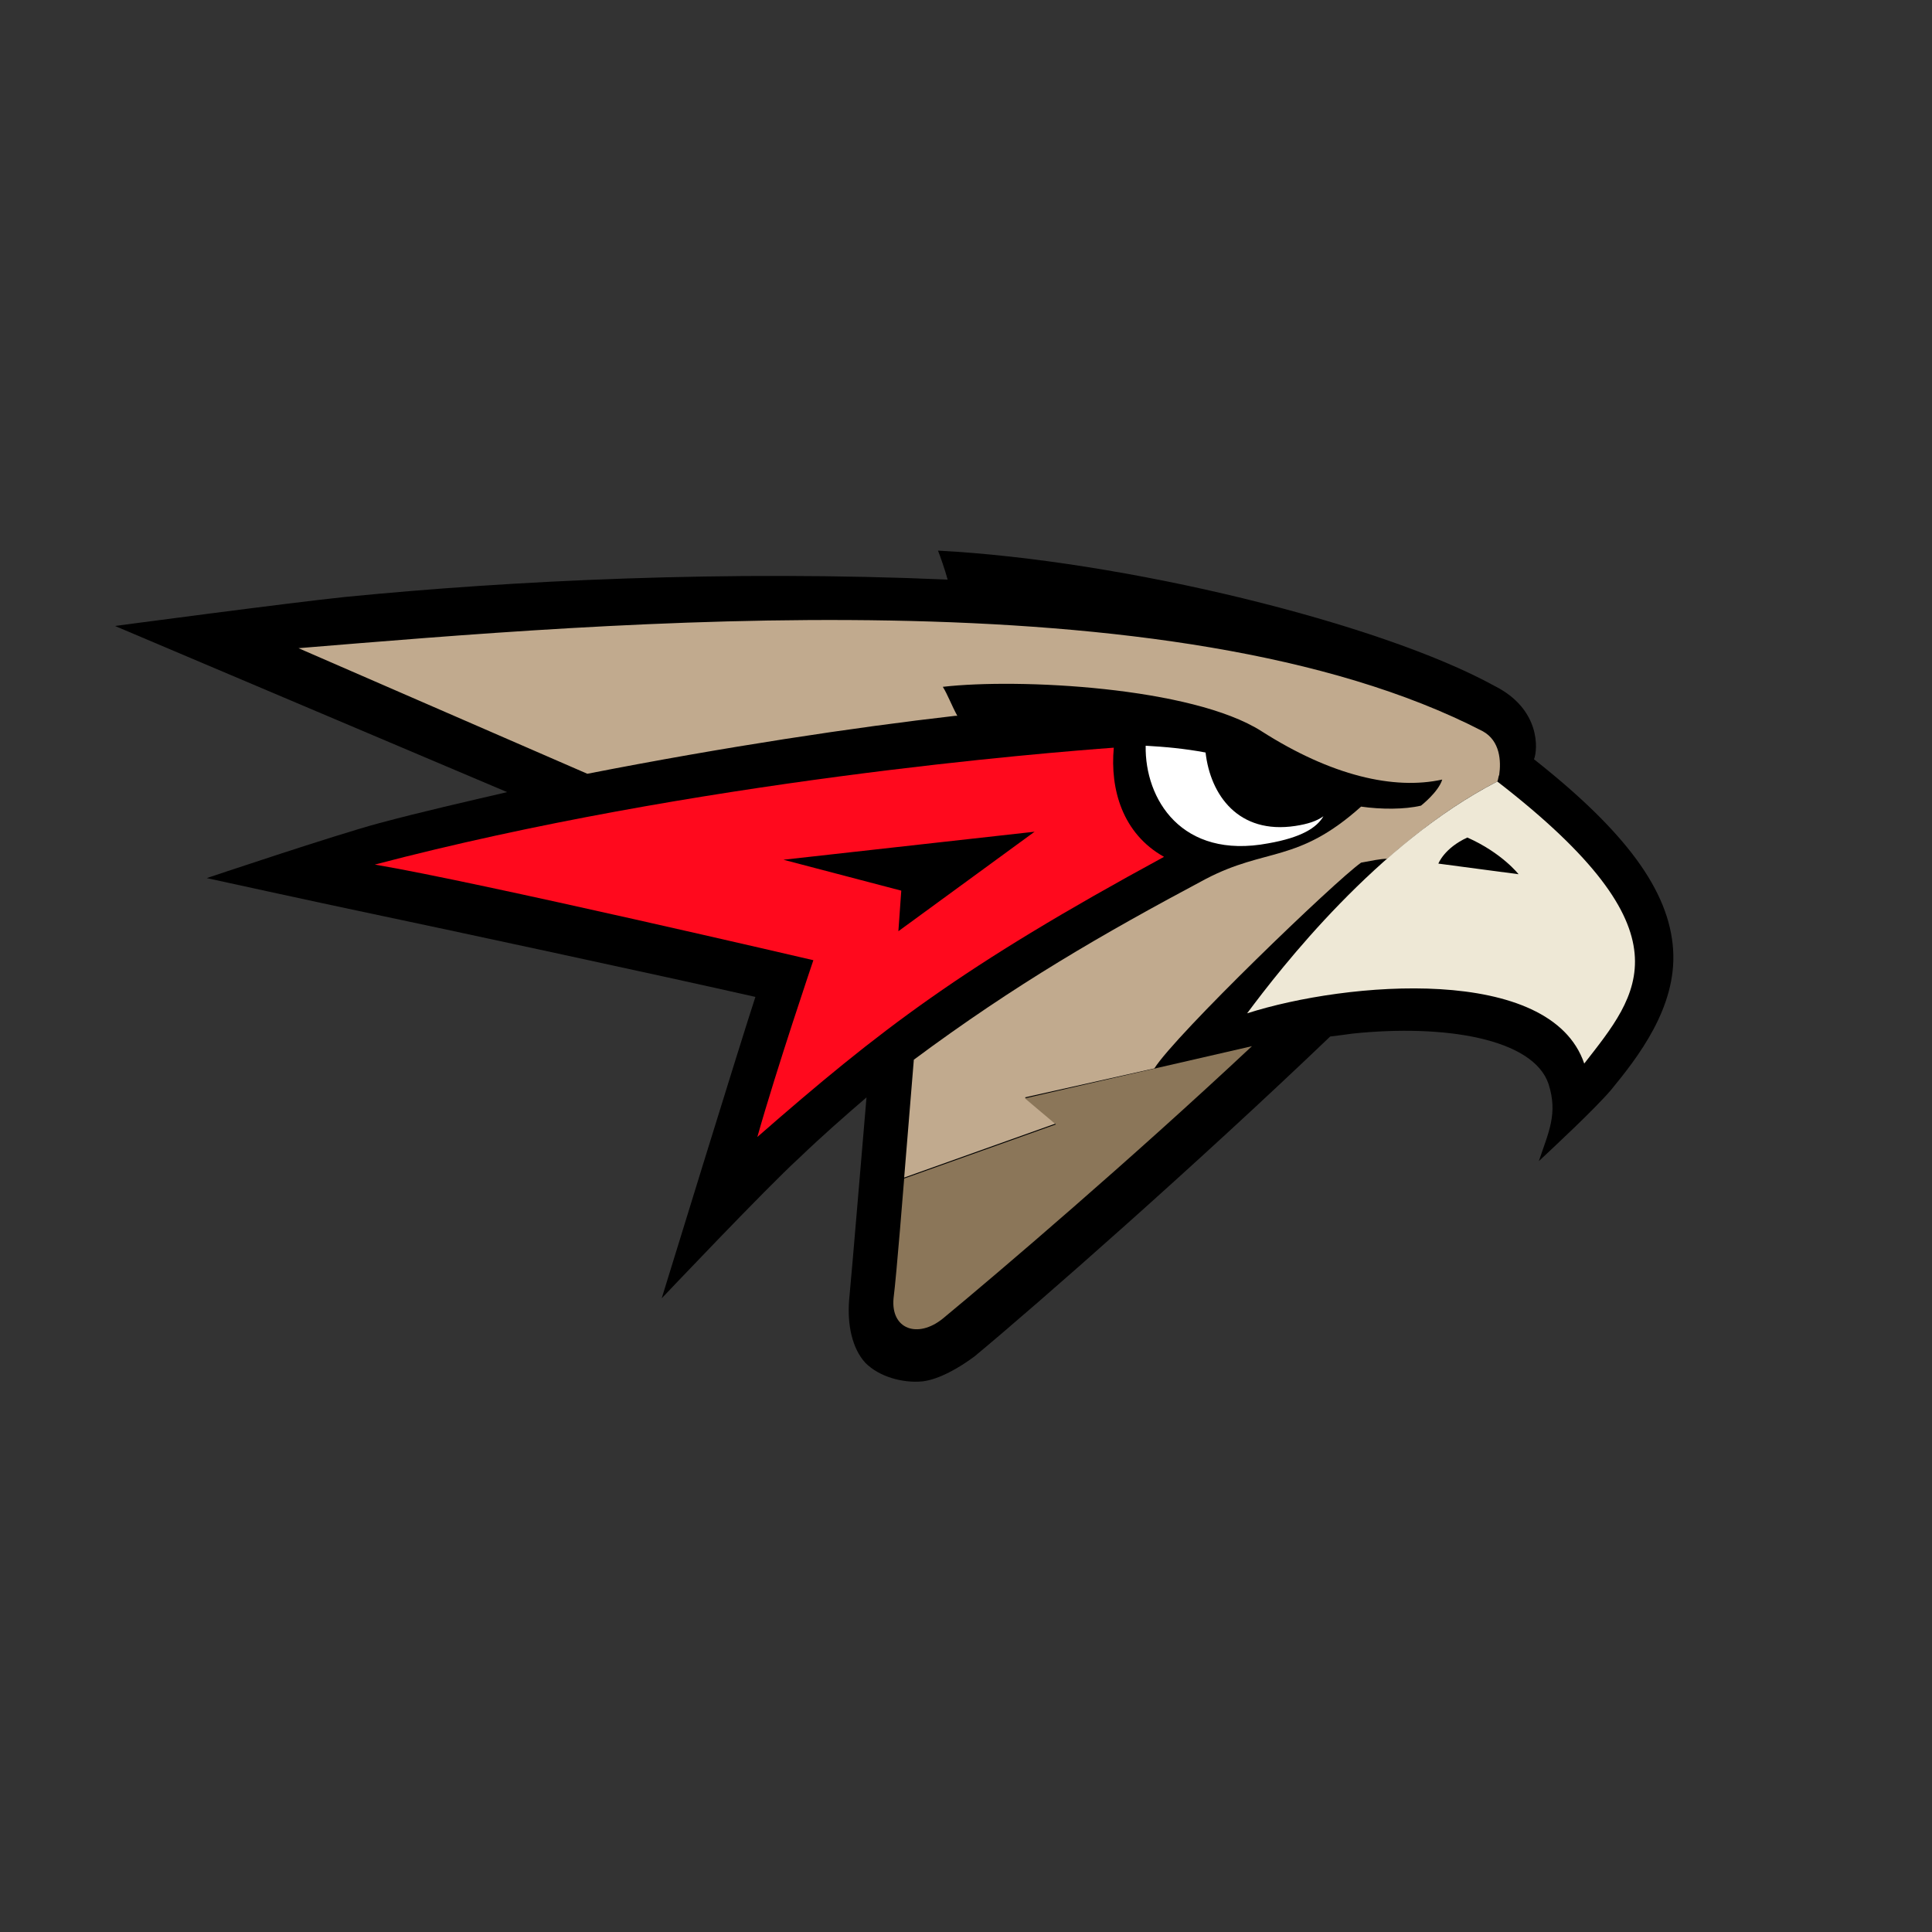
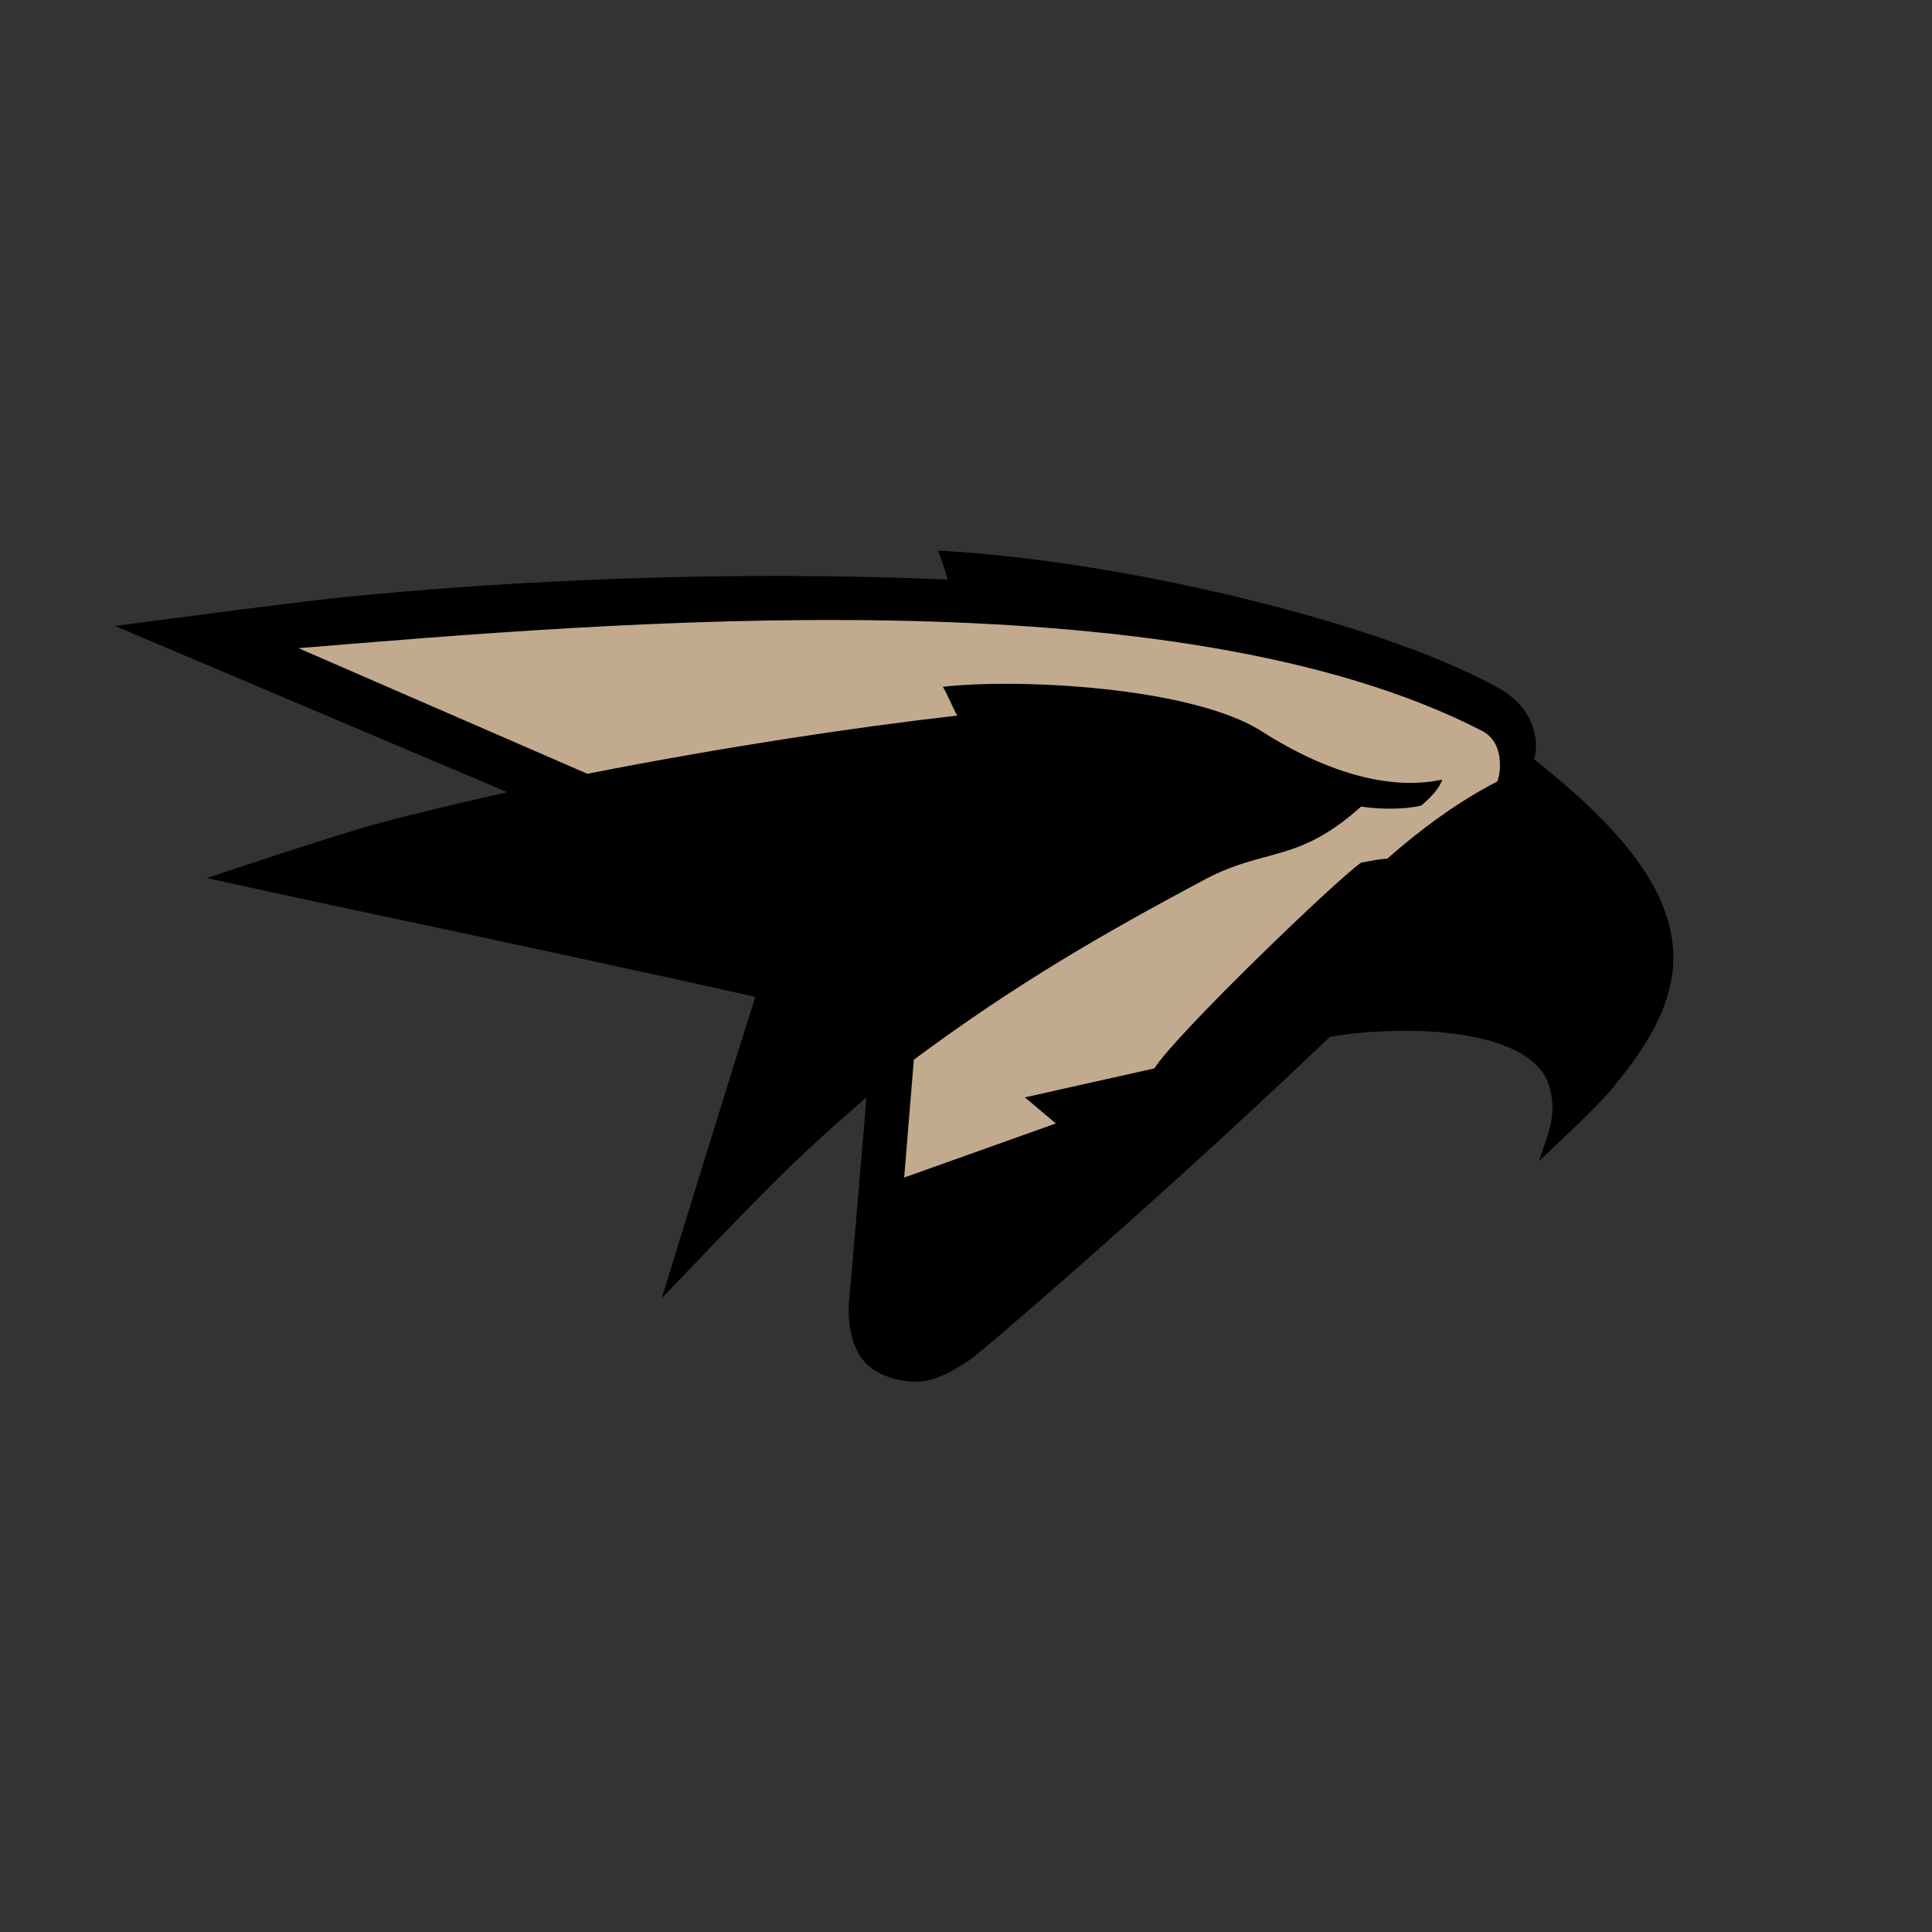
<svg xmlns="http://www.w3.org/2000/svg" id="Слой_1" x="0px" y="0px" viewBox="0 0 200 200" style="enable-background:new 0 0 200 200;" xml:space="preserve">
  <rect x="0" y="0" width="200" height="200" fill="#333333" stroke="none" />
  <style type="text/css"> .st0{fill:#C1AA8E;} .st1{fill:#8B7659;} .st2{fill:#FFFFFF;} .st3{fill:#EEE8D6;} .st4{fill:#FF091D;} </style>
  <g>
    <g>
      <g>
        <path d="M89.7,113.6c-0.5,5.8-1.5,17.9-1.8,21c-0.2,2.5,0.3,5,1.7,6.5c1.4,1.4,3.8,2.1,5.9,1.9c1.7-0.2,3.8-1.4,5.4-2.6 c6.5-5.4,22.9-19.8,36.8-33.1c0.8-0.1,1.6-0.2,2.3-0.3c9.5-1,18.7,0.5,20.3,5.2c1,3.1,0,5-1,8c1.6-1.5,5.8-5.4,7.5-7.4 c2.7-3.3,6.8-8.5,6.4-14.5c-0.4-6.1-4.9-12.2-14.4-19.7c0,0,0,0,0,0c0.4-1,0.7-5.2-4.1-7.6C142.9,64.5,116.3,58,97.1,57 c0.2,0.5,0.7,1.9,1,3c-22.9-1-45.2,0.1-62.4,1.8c-5.8,0.6-23.8,3-23.8,3l40.6,17.2c-4.3,1-8.7,2-13.2,3.2 c-4.5,1.2-17.9,5.7-17.9,5.7s11.9,2.6,16.2,3.5c8.1,1.7,30.9,6.6,40.6,8.8c-1.3,3.9-9.7,31.2-9.7,31.2s10.8-11.4,14.2-14.5 C85.2,117.5,87.5,115.5,89.7,113.6" />
        <path class="st0" d="M98.9,74.1c0.1,0,0.1,0,0.2,0c-0.6-1.1-1-2.2-1.5-3c7.8-0.9,25.8,0,33,4.6c7.2,4.6,13.7,6.1,18.7,5 c-0.4,1.3-2.2,2.7-2.2,2.7c-1.7,0.4-4.1,0.4-6.2,0.1c-6.6,5.9-9.8,4.2-16.1,7.5c-10.7,5.7-19.7,10.9-30.2,18.7 c-0.1,1.1-0.9,11.1-1,12.2l15.7-5.6l-3.2-2.7l13.4-3c2.2-3.5,18.7-19.4,21.4-21.3c1.1-0.2,2-0.4,2.7-0.4c3.4-3,7.3-5.9,11.4-8h0 c0.1-0.2,0.1-0.5,0.2-0.7c0.2-1.4,0.1-3.5-1.7-4.5c-31.9-16.5-90.8-11.2-122.6-8.6l29.9,13C75.1,77.3,88.4,75.3,98.9,74.1" />
-         <path class="st1" d="M106.1,113.7l3.2,2.7L93.6,122c0,0-0.8,10.1-1.1,12.4c-0.3,3.2,2.5,4.2,5.1,2.1c5.8-4.8,19.4-16.4,32-28.2 L106.1,113.7z" />
-         <path class="st2" d="M134.1,85.5c-5.9,0.9-8.8-3.2-9.3-7.6c-2.1-0.4-4.3-0.6-6.2-0.7c-0.1,5.5,3.7,11.8,12.7,10.1 c3.4-0.6,5-1.6,5.7-2.8C136.3,85,135.4,85.3,134.1,85.5" />
-         <path class="st3" d="M155,80.9c-12.4,6.4-22.4,19.3-25.9,24c10.3-3.3,31.4-5.1,34.9,5.2C169.6,102.9,175.3,96.6,155,80.9 M148.9,89.4c0,0,0.6-1.6,3-2.7c3.6,1.6,5.3,3.8,5.3,3.8L148.9,89.4z" />
-         <path class="st4" d="M120.5,88.7c-4.3-2.4-5.6-7-5.2-11.3c0,0,0,0,0,0c-6.8,0.5-43.4,3.4-76.5,12.1c10.7,1.8,45.4,9.9,45.4,9.9 s-3.8,11.2-5.8,18.3C91.1,106.6,99.5,100.1,120.5,88.7 M81.1,89l26-2.9L93,96.4l0.3-4.2L81.1,89z" />
      </g>
    </g>
  </g>
</svg>